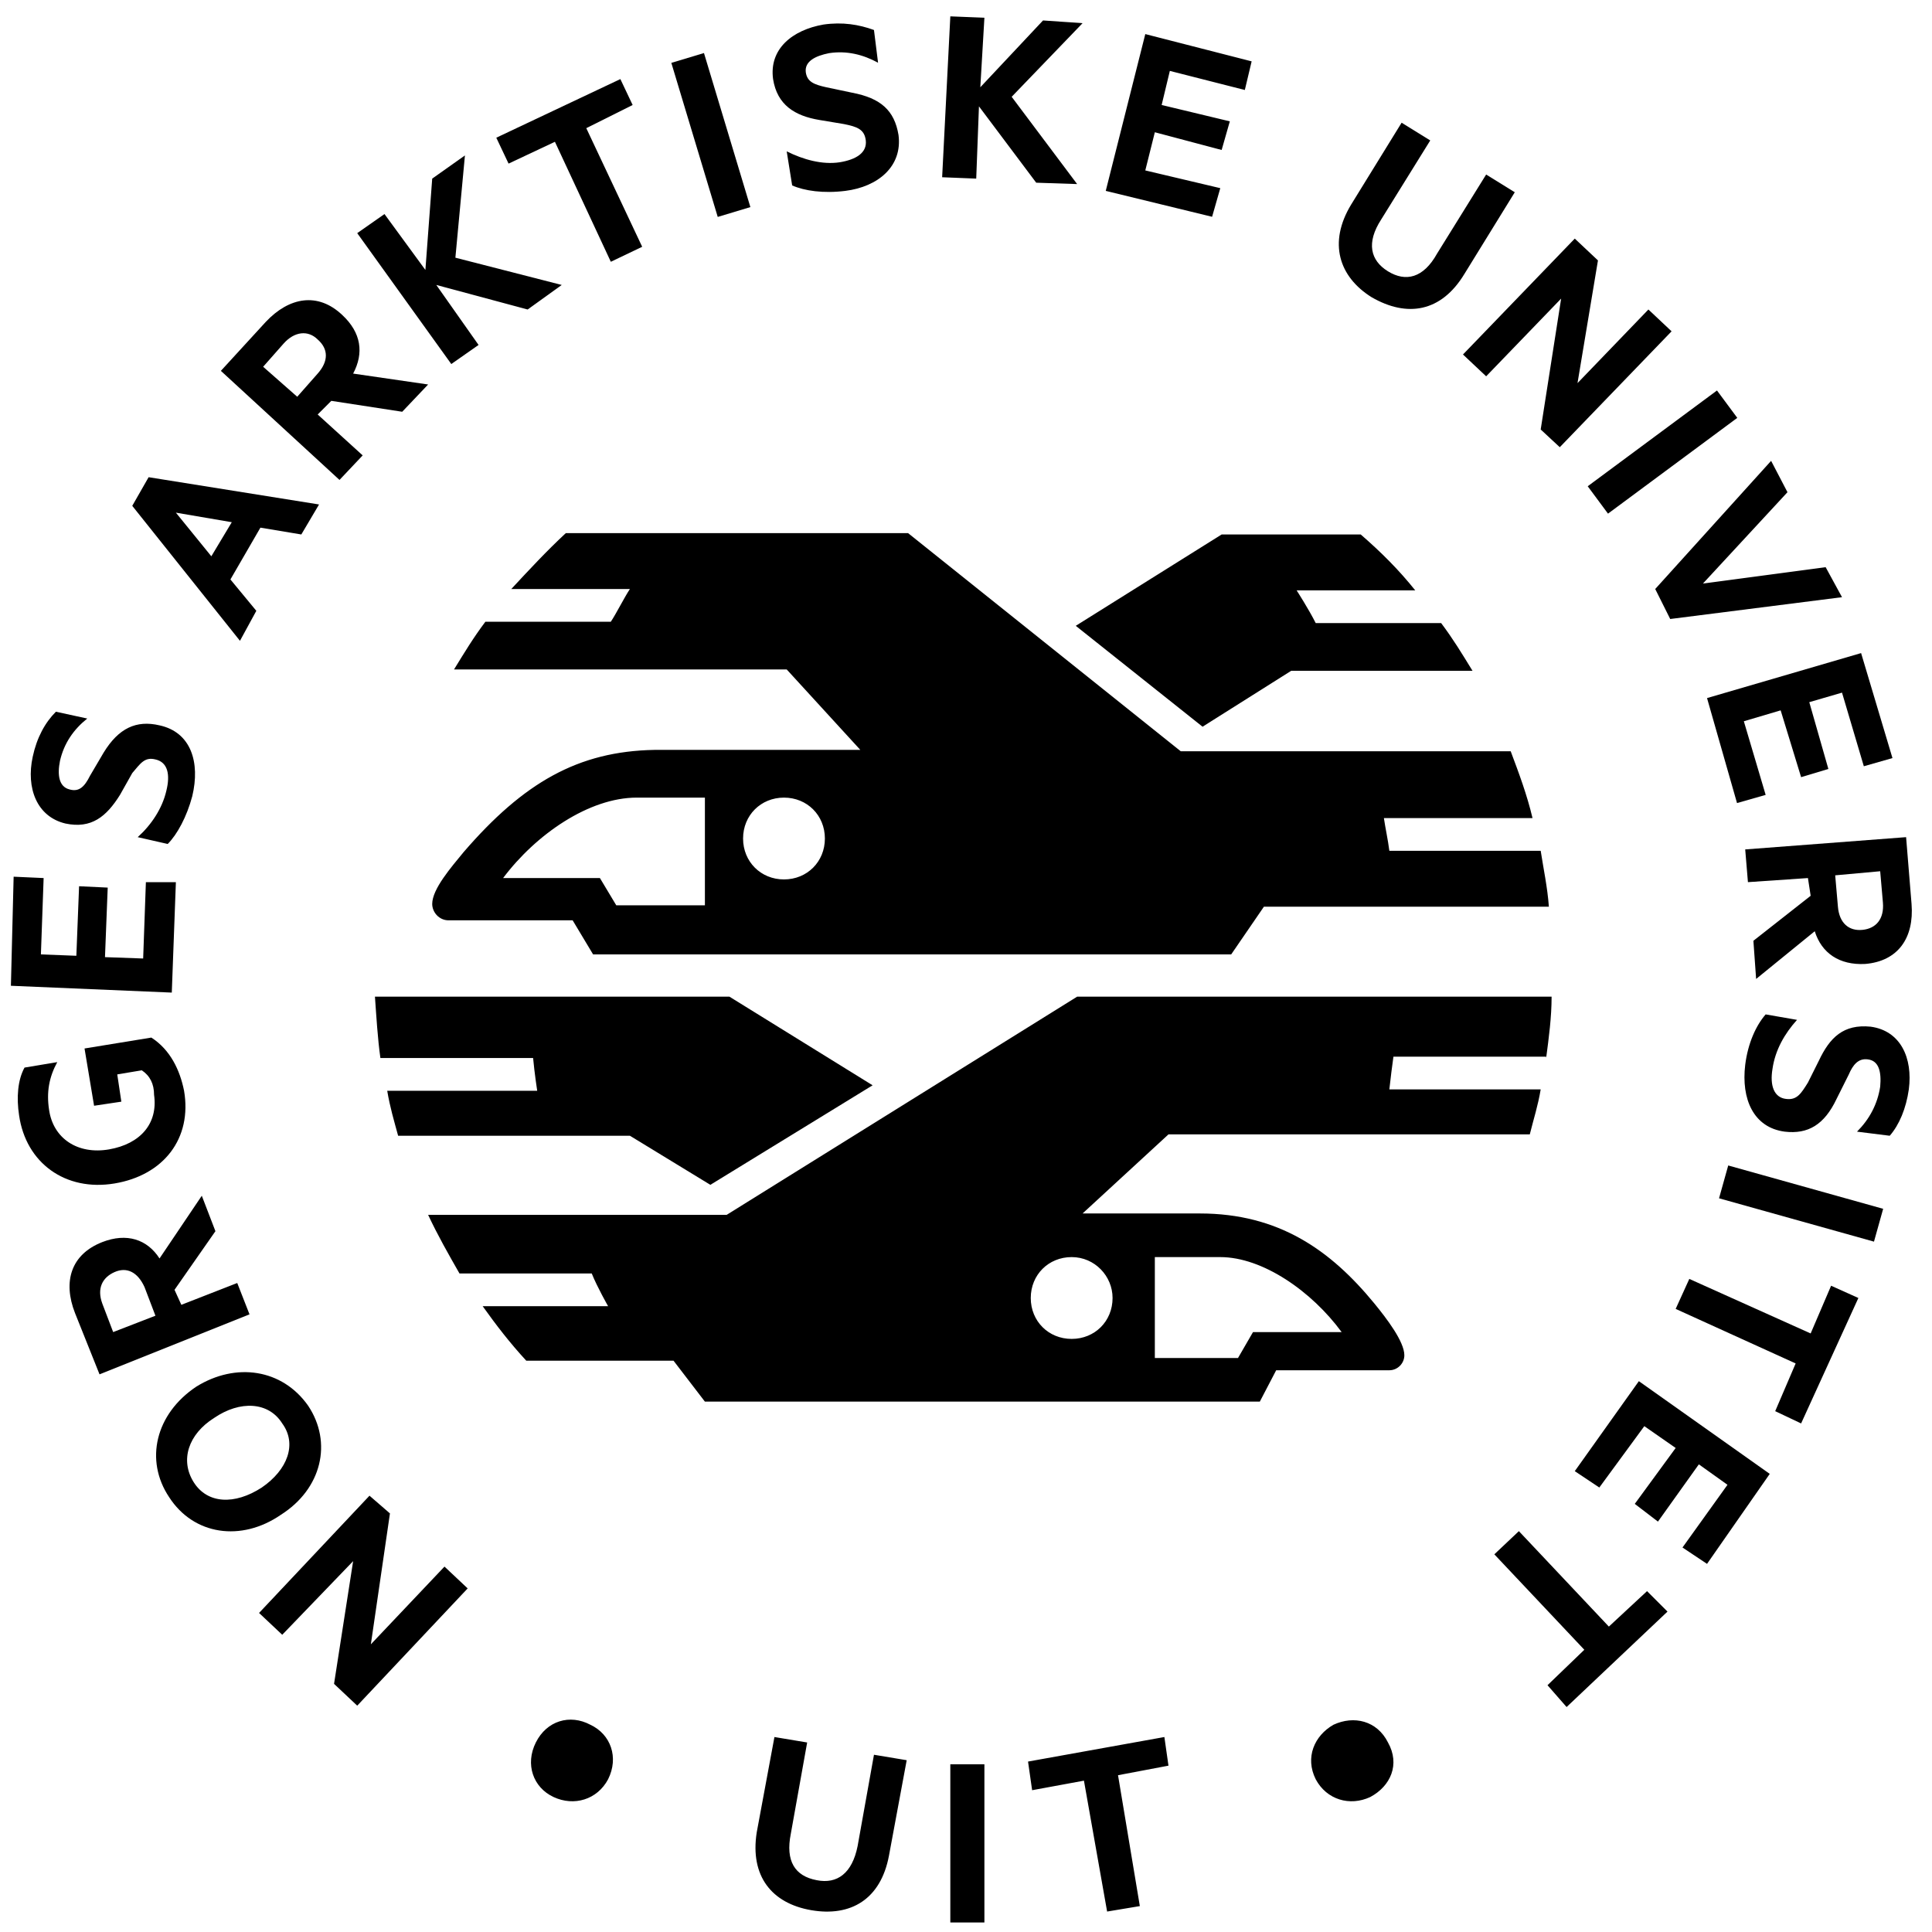
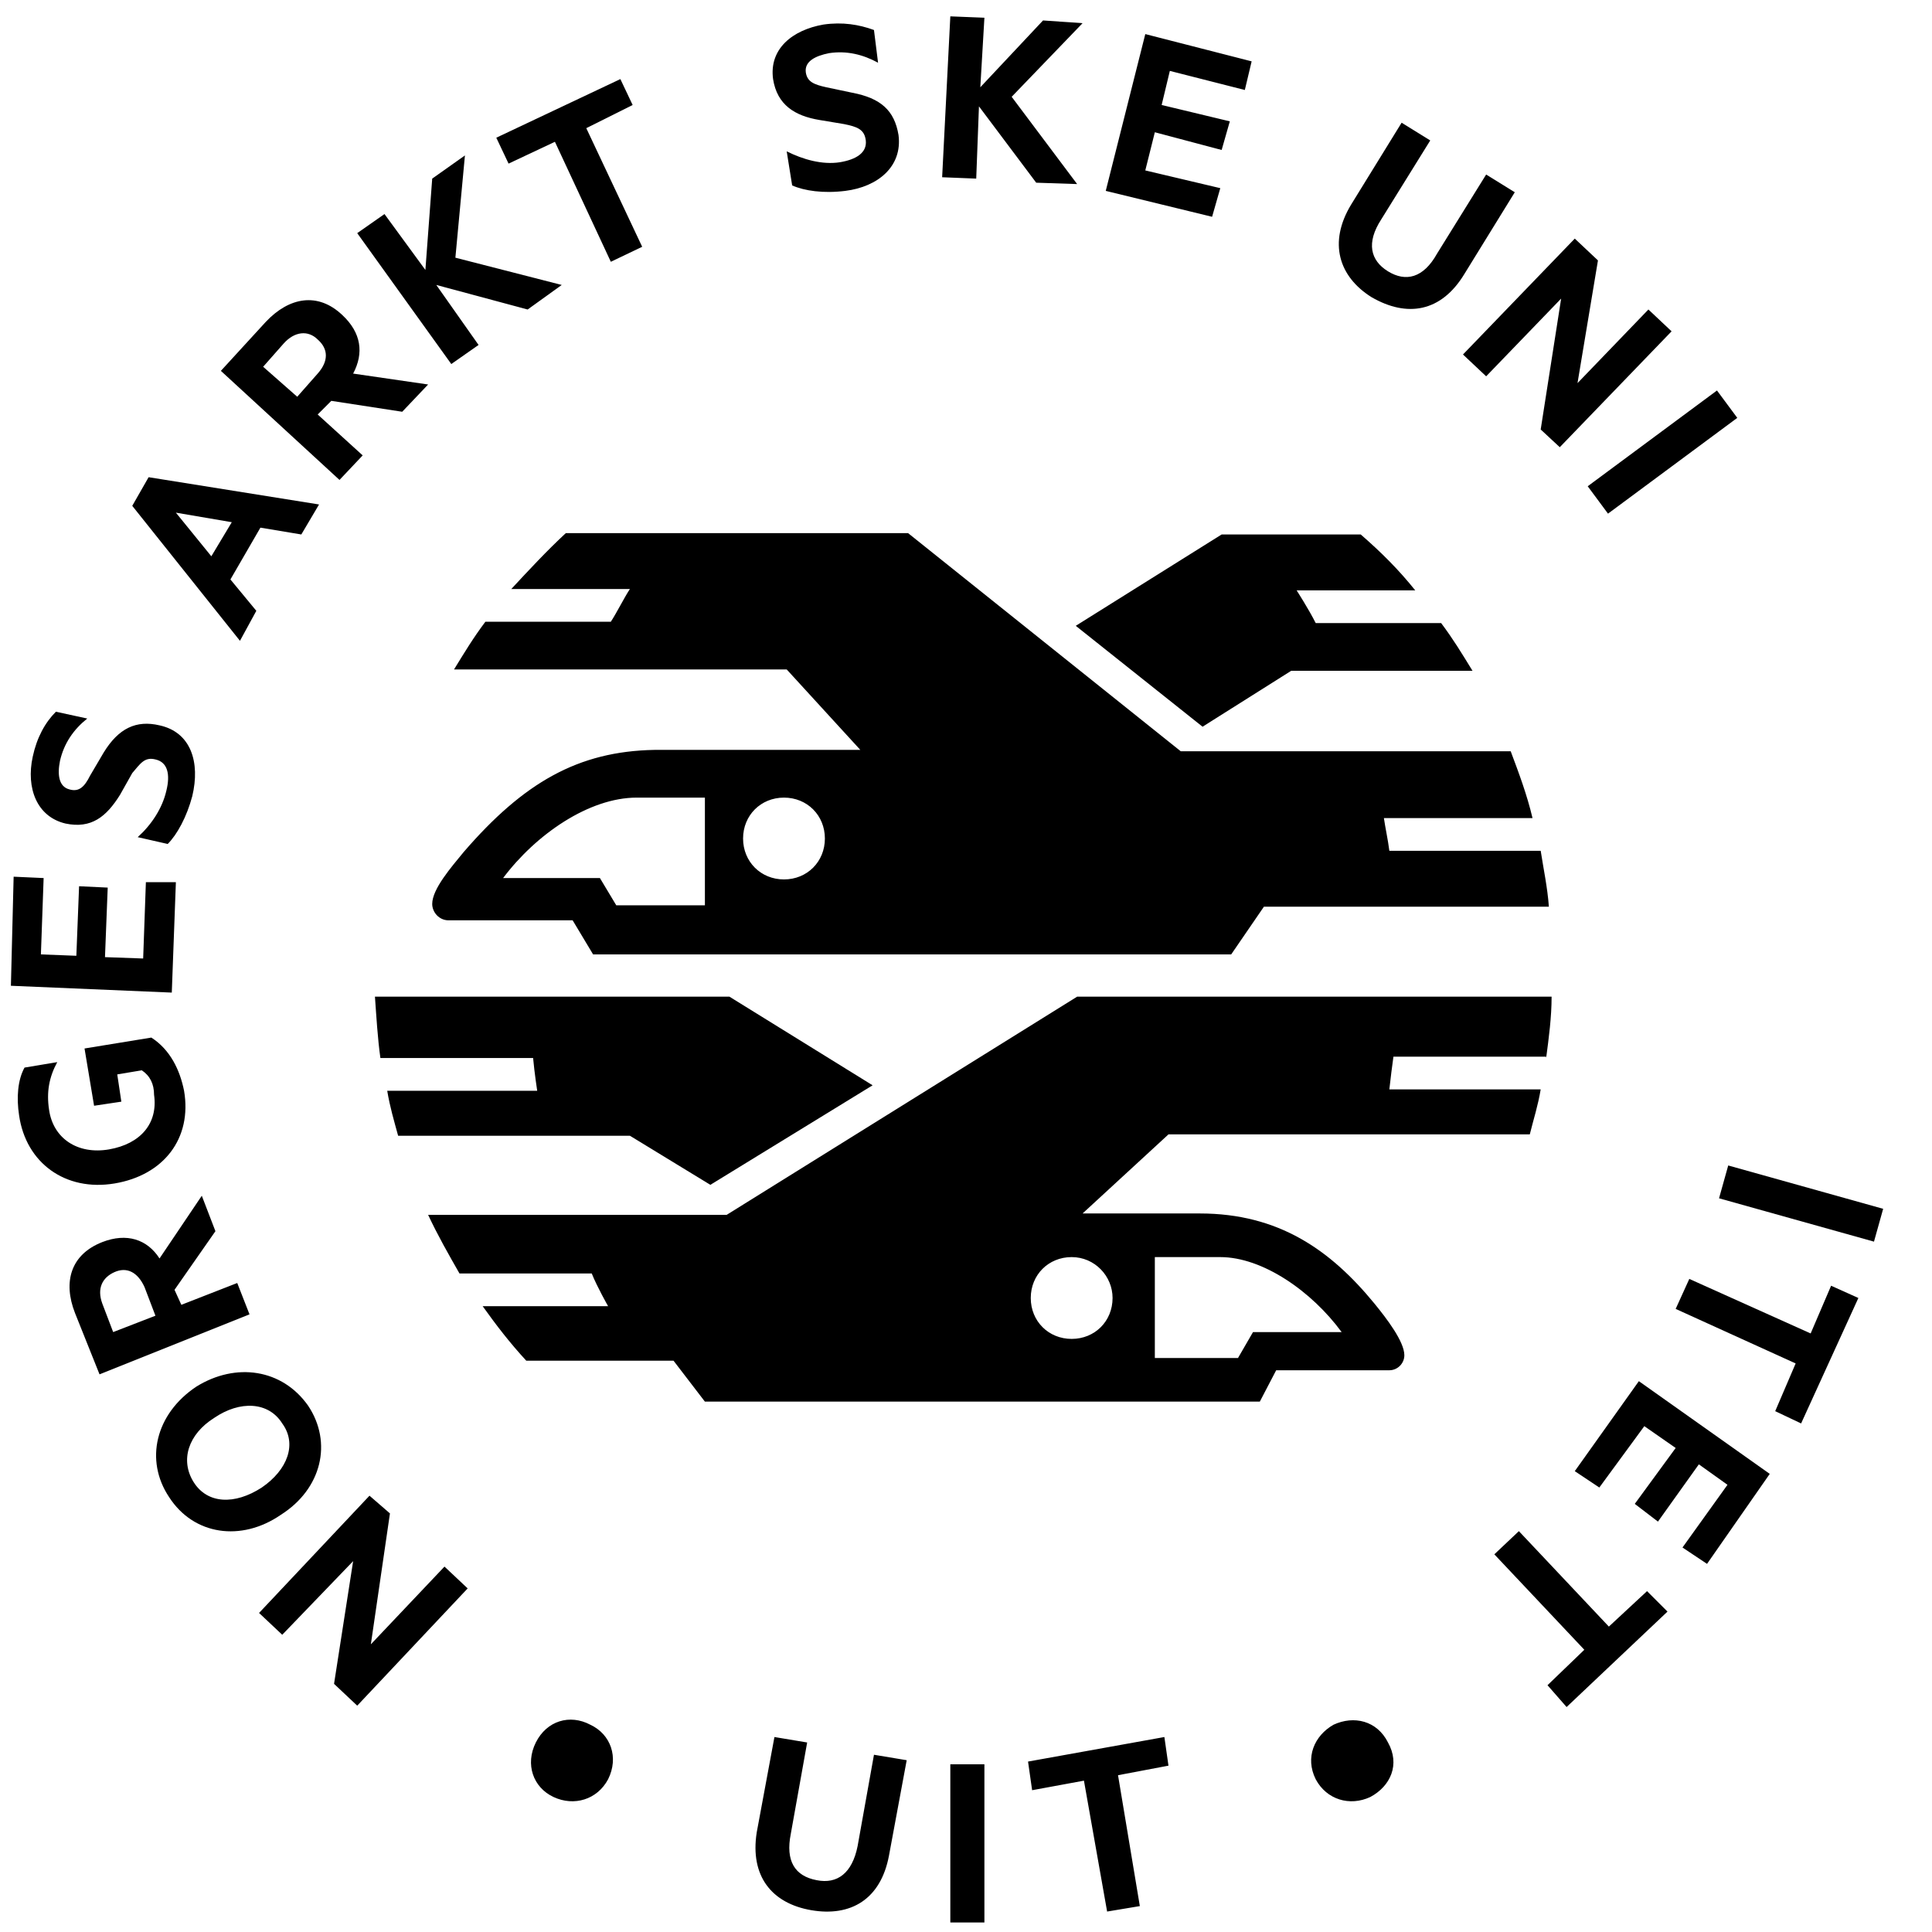
<svg xmlns="http://www.w3.org/2000/svg" xmlns:xlink="http://www.w3.org/1999/xlink" id="Layer_1" viewBox="0 0 141.7 141.7">
  <style>.st0{clip-path:url(#SVGID_2_)}</style>
  <defs>
    <path id="SVGID_1_" d="M0 0h141.7v141.7H0z" />
  </defs>
  <clipPath id="SVGID_2_">
    <use xlink:href="#SVGID_1_" overflow="visible" />
  </clipPath>
  <path class="st0" d="M214.2 15.5v28.6c0 3.3-.7 6.1-2.2 8.6-1.5 2.5-3.6 4.3-6.3 5.7-2.8 1.3-6 2-9.8 2-5.7 0-10.1-1.5-13.2-4.4-3.1-2.9-4.7-6.9-4.7-12V15.5h9.3v27.1c0 3.4.7 5.9 2.1 7.5 1.4 1.6 3.6 2.4 6.8 2.4 3.1 0 5.3-.8 6.7-2.4 1.4-1.6 2.1-4.1 2.1-7.5v-27h9.2zM223.9 17.2c0-3 1.7-4.5 5-4.5s5 1.5 5 4.5c0 1.4-.4 2.5-1.3 3.3-.8.8-2.1 1.2-3.8 1.2-3.2 0-4.9-1.5-4.9-4.5m9.6 42.5h-9.2V25.9h9.2v33.8zM262.2 59.7h-9.3V23.3h-12v-7.8h33.4v7.8h-12.1zM332.2 59.7h-5.9l-24.2-37.1h-.2c.3 4.4.5 8.3.5 12v25.1h-4.7V15.5h5.8l24.1 37h.2c0-.5-.1-2.3-.3-5.2-.1-3-.2-5.1-.2-6.3V15.5h4.8v44.2zM372.2 43.1c0 5.4-1.4 9.6-4.1 12.7-2.7 3-6.5 4.6-11.3 4.6-3 0-5.6-.7-7.9-2.1-2.3-1.4-4.1-3.4-5.3-6-1.3-2.6-1.9-5.6-1.9-9.1 0-5.4 1.3-9.6 4.1-12.6 2.7-3 6.5-4.5 11.3-4.5 4.6 0 8.3 1.5 11.1 4.6 2.7 3 4 7.2 4 12.4m-25.2 0c0 4.2.8 7.5 2.5 9.7 1.7 2.2 4.2 3.3 7.5 3.3s5.8-1.1 7.5-3.3c1.7-2.2 2.6-5.4 2.6-9.7 0-4.2-.9-7.4-2.6-9.6-1.7-2.2-4.2-3.3-7.5-3.3s-5.8 1.1-7.4 3.2c-1.8 2.2-2.6 5.5-2.6 9.7M396.2 26c1.5 0 2.8.1 4 .4l-.7 4.7c-1.4-.3-2.6-.5-3.6-.5-2.7 0-5 1.1-6.9 3.3-1.9 2.2-2.9 4.9-2.9 8.1v17.8h-5V26.6h4.1l.6 6.1h.2c1.2-2.2 2.7-3.8 4.4-5 1.8-1.1 3.7-1.7 5.8-1.7M433.5 26.6v3.2l-6.1.7c.6.7 1.1 1.6 1.5 2.8.4 1.1.7 2.4.7 3.9 0 3.2-1.1 5.8-3.3 7.8-2.2 1.9-5.3 2.9-9.1 2.9-1 0-1.9-.1-2.8-.2-2.1 1.1-3.2 2.6-3.2 4.3 0 .9.4 1.6 1.1 2s2 .7 3.8.7h5.9c3.6 0 6.3.8 8.3 2.3 1.9 1.5 2.9 3.7 2.9 6.6 0 3.7-1.5 6.5-4.4 8.4-2.9 1.9-7.2 2.9-12.9 2.9-4.3 0-7.7-.8-10-2.4-2.4-1.6-3.5-3.9-3.5-6.8 0-2 .6-3.8 1.9-5.2 1.3-1.5 3.1-2.5 5.4-3-.8-.4-1.6-1-2.1-1.8-.6-.8-.9-1.7-.9-2.8 0-1.2.3-2.3 1-3.2.6-.9 1.7-1.8 3.1-2.6-1.7-.7-3.1-1.9-4.2-3.6s-1.6-3.6-1.6-5.8c0-3.6 1.1-6.4 3.3-8.4 2.2-2 5.3-3 9.3-3 1.7 0 3.3.2 4.7.6h11.2zM407 65.3c0 1.8.8 3.2 2.3 4.1 1.5.9 3.7 1.4 6.5 1.4 4.2 0 7.3-.6 9.4-1.9 2-1.3 3-3 3-5.1 0-1.8-.6-3-1.7-3.7-1.1-.7-3.2-1-6.3-1h-6c-2.3 0-4.1.5-5.3 1.6-1.2 1-1.9 2.6-1.9 4.6m2.8-28.1c0 2.3.7 4.1 2 5.3 1.3 1.2 3.1 1.8 5.5 1.8 4.9 0 7.4-2.4 7.4-7.1 0-5-2.5-7.5-7.4-7.5-2.4 0-4.2.6-5.4 1.9-1.5 1.2-2.1 3.1-2.1 5.6M454.3 60.3c-4.9 0-8.8-1.5-11.6-4.5-2.8-3-4.3-7.1-4.3-12.4 0-5.3 1.3-9.6 3.9-12.7 2.6-3.1 6.2-4.7 10.6-4.7 4.2 0 7.4 1.4 9.9 4.1 2.4 2.7 3.6 6.3 3.6 10.8v3.2h-22.8c.1 3.9 1.1 6.8 3 8.9 1.9 2 4.5 3 7.9 3 3.6 0 7.1-.7 10.6-2.2v4.5c-1.8.8-3.5 1.3-5 1.6-1.7.3-3.6.4-5.8.4m-1.4-30.1c-2.7 0-4.8.9-6.4 2.6-1.6 1.7-2.5 4.1-2.8 7.2H461c0-3.2-.7-5.6-2.1-7.3-1.3-1.7-3.4-2.5-6-2.5M496.4 50.7c0 3.1-1.2 5.5-3.4 7.1-2.3 1.7-5.5 2.5-9.7 2.5-4.4 0-7.8-.7-10.3-2.1v-4.7c1.6.8 3.3 1.4 5.1 1.9 1.8.5 3.6.7 5.3.7 2.6 0 4.6-.4 6.1-1.3 1.4-.8 2.1-2.1 2.1-3.8 0-1.3-.6-2.4-1.7-3.3-1.1-.9-3.3-2-6.5-3.3-3.1-1.1-5.3-2.2-6.6-3-1.3-.9-2.3-1.8-2.9-2.9-.6-1.1-1-2.4-1-3.9 0-2.7 1.1-4.8 3.3-6.4 2.2-1.6 5.2-2.3 9-2.3 3.6 0 7.1.7 10.5 2.2l-1.8 4.1c-3.3-1.4-6.3-2.1-9-2.1-2.4 0-4.2.4-5.4 1.1-1.2.7-1.8 1.8-1.8 3.1 0 .9.2 1.6.7 2.3.5.6 1.2 1.2 2.2 1.8 1 .6 2.9 1.4 5.8 2.5 3.9 1.4 6.6 2.9 8 4.3 1.3 1.5 2 3.3 2 5.5M198.4 126.3l-1-4.7h-.2c-1.7 2.1-3.3 3.5-4.9 4.2-1.6.7-3.7 1.1-6.2 1.1-3.3 0-5.9-.8-7.7-2.5-1.9-1.7-2.8-4.1-2.8-7.2 0-6.7 5.4-10.2 16.1-10.5l5.6-.2v-2.1c0-2.6-.6-4.5-1.7-5.8-1.1-1.2-2.9-1.9-5.4-1.9-2.8 0-5.9.8-9.4 2.5l-1.5-3.8c1.6-.9 3.4-1.6 5.4-2.1 1.9-.5 3.9-.8 5.9-.8 4 0 6.9.9 8.8 2.6 1.9 1.8 2.9 4.6 2.9 8.4v22.6h-3.9zm-11.4-3.5c3.1 0 5.6-.9 7.4-2.6 1.8-1.7 2.7-4.1 2.7-7.2v-3l-5 .2c-4 .1-6.9.8-8.6 1.9-1.8 1.1-2.6 2.8-2.6 5.1 0 1.8.5 3.2 1.6 4.1 1 1 2.5 1.5 4.5 1.5M227.6 92.6c1.5 0 2.8.1 4 .4l-.7 4.7c-1.4-.3-2.6-.5-3.6-.5-2.7 0-5 1.1-6.9 3.3-1.9 2.2-2.9 4.9-2.9 8.1v17.8h-5V93.2h4.1l.6 6.1h.2c1.2-2.2 2.7-3.8 4.4-5 1.8-1.1 3.7-1.7 5.8-1.7M242.7 109.4c.9-1.2 2.2-2.8 4-4.8l10.7-11.3h6L250 107.4l14.4 19h-6.1l-11.7-15.7-3.8 3.3v12.4h-5V79.3h5v25c0 1.1-.1 2.8-.2 5.1h.1zM280.9 122.8c.9 0 1.7-.1 2.6-.2.8-.1 1.5-.3 2-.4v3.8c-.5.3-1.3.5-2.4.7-1.1.2-2 .3-2.9.3-6.4 0-9.6-3.4-9.6-10.1V97.1h-4.7v-2.4l4.7-2.1 2.1-7.1h2.9v7.7h9.6v3.9h-9.6v19.5c0 2 .5 3.5 1.4 4.6 1 1.1 2.3 1.6 3.9 1.6M291.7 84.2c0-1.2.3-2 .8-2.5.6-.5 1.3-.8 2.1-.8s1.5.3 2.1.8c.6.5.9 1.4.9 2.5s-.3 2-.9 2.5c-.6.6-1.3.8-2.1.8s-1.6-.3-2.1-.8-.8-1.4-.8-2.5m5.4 42.1h-5V93.2h5v33.1zM329.2 117.3c0 3.1-1.2 5.5-3.4 7.1-2.3 1.7-5.5 2.5-9.7 2.5-4.4 0-7.8-.7-10.3-2.1v-4.7c1.6.8 3.3 1.4 5.1 1.9 1.8.5 3.6.7 5.3.7 2.6 0 4.6-.4 6.1-1.3 1.4-.8 2.1-2.1 2.1-3.8 0-1.3-.6-2.4-1.7-3.3-1.1-.9-3.3-2-6.5-3.3-3.1-1.2-5.3-2.2-6.6-3-1.3-.9-2.3-1.8-2.9-2.9-.6-1.1-1-2.4-1-3.9 0-2.7 1.1-4.8 3.3-6.4 2.2-1.6 5.2-2.3 9-2.3 3.6 0 7.1.7 10.5 2.2l-1.8 4.1c-3.3-1.4-6.3-2.1-9-2.1-2.4 0-4.2.4-5.4 1.1-1.2.7-1.8 1.8-1.8 3.1 0 .9.2 1.6.7 2.3.5.6 1.2 1.2 2.2 1.8 1 .6 2.9 1.4 5.8 2.4 3.9 1.4 6.6 2.9 8 4.3 1.3 1.6 2 3.4 2 5.6M342.3 109.4c.9-1.2 2.2-2.8 4-4.8L357 93.2h6l-13.4 14.1 14.4 19h-6.1l-11.7-15.7-3.8 3.3v12.4h-5v-47h5v25c0 1.1-.1 2.8-.2 5.1h.1zM383.9 126.9c-4.9 0-8.8-1.5-11.6-4.5-2.8-3-4.3-7.1-4.3-12.4 0-5.3 1.3-9.6 3.9-12.7 2.6-3.1 6.2-4.7 10.6-4.7 4.2 0 7.4 1.4 9.9 4.1 2.4 2.7 3.6 6.3 3.6 10.8v3.2h-22.8c.1 3.9 1.1 6.8 3 8.9 1.9 2 4.5 3 7.9 3 3.6 0 7.1-.7 10.6-2.2v4.5c-1.8.8-3.5 1.3-5 1.6-1.7.3-3.6.4-5.8.4m-1.4-30.1c-2.7 0-4.8.9-6.4 2.6-1.6 1.7-2.5 4.1-2.8 7.2h17.3c0-3.2-.7-5.6-2.1-7.3-1.4-1.7-3.4-2.5-6-2.5M425.4 93.2v21.5c0 2.7.6 4.7 1.8 6 1.2 1.3 3.2 2 5.8 2 3.5 0 6-.9 7.6-2.8 1.6-1.9 2.4-5 2.4-9.3V93.2h5v33.2h-4.1l-.7-4.4h-.3c-1 1.6-2.5 2.9-4.3 3.8-1.8.9-3.9 1.3-6.2 1.3-4 0-7.1-1-9.1-2.9s-3-5-3-9.2V93.2h5.1zM481.4 126.3v-21.4c0-2.7-.6-4.7-1.8-6-1.2-1.3-3.2-2-5.8-2-3.5 0-6 .9-7.6 2.8-1.6 1.9-2.4 5-2.4 9.3v17.4h-5V93.2h4.1l.8 4.5h.2c1-1.6 2.5-2.9 4.3-3.8 1.9-.9 3.9-1.3 6.2-1.3 4 0 7 1 9 2.9s3 5 3 9.2v21.6h-5zM496.3 84.2c0-1.2.3-2 .8-2.5.6-.5 1.3-.8 2.1-.8s1.5.3 2.1.8c.6.5.9 1.4.9 2.5s-.3 2-.9 2.5c-.6.6-1.3.8-2.1.8s-1.6-.3-2.1-.8-.8-1.4-.8-2.5m5.5 42.1h-5V93.2h5v33.1zM519.7 126.3l-12.6-33.2h5.4l7.1 19.7c1.6 4.6 2.6 7.6 2.8 9h.2c.2-1.1.9-3.3 2.1-6.6 1.2-3.4 3.8-10.7 7.9-22h5.4l-12.6 33.2h-5.7zM557.5 126.9c-4.9 0-8.8-1.5-11.6-4.5-2.8-3-4.2-7.1-4.2-12.4 0-5.3 1.3-9.6 3.9-12.7 2.6-3.1 6.2-4.7 10.6-4.7 4.2 0 7.4 1.4 9.9 4.1 2.4 2.7 3.6 6.3 3.6 10.8v3.2h-22.8c.1 3.9 1.1 6.8 3 8.9 1.9 2 4.5 3 7.9 3 3.6 0 7.1-.7 10.6-2.2v4.5c-1.8.8-3.5 1.3-5 1.6-1.8.3-3.7.4-5.9.4m-1.4-30.1c-2.7 0-4.8.9-6.4 2.6-1.6 1.7-2.5 4.1-2.8 7.2h17.3c0-3.2-.7-5.6-2.1-7.3-1.4-1.7-3.4-2.5-6-2.5M593.3 92.6c1.5 0 2.8.1 4 .4l-.7 4.7c-1.4-.3-2.6-.5-3.6-.5-2.7 0-5 1.1-6.9 3.3-1.9 2.2-2.9 4.9-2.9 8.1v17.8h-5V93.2h4.1l.6 6.1h.2c1.2-2.2 2.7-3.8 4.4-5 1.9-1.1 3.8-1.7 5.8-1.7M624.9 117.3c0 3.1-1.2 5.5-3.4 7.1-2.3 1.7-5.5 2.5-9.7 2.5-4.4 0-7.8-.7-10.3-2.1v-4.7c1.6.8 3.3 1.4 5.1 1.9 1.8.5 3.6.7 5.3.7 2.6 0 4.6-.4 6.1-1.3 1.4-.8 2.1-2.1 2.1-3.8 0-1.3-.6-2.4-1.7-3.3-1.1-.9-3.3-2-6.5-3.3-3.1-1.2-5.3-2.2-6.6-3-1.3-.9-2.3-1.8-2.9-2.9-.6-1.1-1-2.4-1-3.9 0-2.7 1.1-4.8 3.3-6.4 2.2-1.6 5.2-2.3 9-2.3 3.6 0 7.1.7 10.5 2.2l-1.8 4.1c-3.3-1.4-6.3-2.1-9-2.1-2.4 0-4.2.4-5.4 1.1-1.2.7-1.8 1.8-1.8 3.1 0 .9.2 1.6.7 2.3.5.6 1.2 1.2 2.2 1.8 1 .6 2.9 1.4 5.8 2.4 3.9 1.4 6.6 2.9 8 4.3 1.3 1.6 2 3.4 2 5.6M632.6 84.2c0-1.2.3-2 .8-2.5.6-.5 1.3-.8 2.1-.8s1.5.3 2.1.8c.6.5.9 1.4.9 2.5s-.3 2-.9 2.5c-.6.6-1.3.8-2.1.8s-1.6-.3-2.1-.8-.8-1.4-.8-2.5m5.5 42.1h-5V93.2h5v33.1zM659.4 122.8c.9 0 1.7-.1 2.6-.2.8-.1 1.5-.3 2-.4v3.8c-.5.3-1.3.5-2.4.7-1.1.2-2 .3-2.9.3-6.4 0-9.6-3.4-9.6-10.1V97.1h-4.8v-2.4l4.8-2.1 2.1-7.1h2.9v7.7h9.6v3.9h-9.6v19.5c0 2 .5 3.5 1.4 4.6 1 1.1 2.3 1.6 3.9 1.6M684.6 126.9c-4.9 0-8.8-1.5-11.6-4.5-2.8-3-4.2-7.1-4.2-12.4 0-5.3 1.3-9.6 3.9-12.7 2.6-3.1 6.2-4.7 10.6-4.7 4.2 0 7.4 1.4 9.9 4.1 2.4 2.7 3.6 6.3 3.6 10.8v3.2H674c.1 3.9 1.1 6.8 3 8.9 1.9 2 4.5 3 7.9 3 3.6 0 7.1-.7 10.6-2.2v4.5c-1.8.8-3.5 1.3-5 1.6-1.7.3-3.7.4-5.9.4m-1.4-30.1c-2.7 0-4.8.9-6.4 2.6-1.6 1.7-2.5 4.1-2.8 7.2h17.3c0-3.2-.7-5.6-2.1-7.3-1.3-1.7-3.3-2.5-6-2.5M716.1 122.8c.9 0 1.7-.1 2.6-.2.8-.1 1.5-.3 2-.4v3.8c-.5.3-1.3.5-2.4.7-1.1.2-2 .3-2.9.3-6.4 0-9.6-3.4-9.6-10.1V97.1H701v-2.4l4.8-2.1 2.1-7.1h2.9v7.7h9.6v3.9h-9.6v19.5c0 2 .5 3.5 1.4 4.6.9 1.1 2.2 1.6 3.9 1.6M40.6 131.8c-1.5-.7-2.1-2.4-1.3-4s2.5-2.1 4-1.3c1.5.7 2.1 2.4 1.3 4-.8 1.5-2.5 2-4 1.3M55.5 134.4l1.3-7 2.4.4-1.2 6.7c-.4 2 .3 3.1 1.9 3.4 1.5.3 2.6-.5 3-2.5l1.2-6.7 2.4.4-1.3 7c-.6 3.2-2.8 4.5-5.7 4-2.9-.5-4.5-2.5-4-5.7M69.7 129.4h2.5V141h-2.5zM75.4 129.2l10-1.8.3 2.1-3.7.7 1.6 9.6-2.4.4-1.7-9.6-3.8.7zM100.5 131.8c-1.5.7-3.2.2-4-1.3-.8-1.6-.1-3.2 1.3-4 1.5-.7 3.2-.3 4 1.3.9 1.6.2 3.2-1.3 4M94.7 49.2H108c-.8-1.3-1.4-2.3-2.3-3.5h-9.2c-.5-1-1.4-2.4-1.4-2.4h8.7c-1.2-1.5-2.5-2.8-4-4.1H89.6l-10.7 6.7 9.3 7.4 6.5-4.1z" />
  <path class="st0" d="M34 62.5c-.9 1.1-2.3 2.7-2.3 3.8 0 .6.5 1.2 1.2 1.2H42l1.5 2.5h46.8l2.4-3.5h20.9c-.1-1.4-.4-2.8-.6-4.1h-11.1c-.1-.8-.3-1.7-.4-2.4h10.9c-.4-1.7-1-3.3-1.6-4.9H86.6l-20-16H41.5c-1.4 1.3-2.7 2.7-4 4.1h8.7c-.4.6-1 1.8-1.4 2.4h-9.2c-.9 1.2-1.5 2.2-2.3 3.5h24.4l5.4 5.9H48c-5.6.1-9.6 2.4-14 7.5m23.5-4c1.7 0 3 1.3 3 3s-1.3 3-3 3-3-1.3-3-3 1.3-3 3-3m-5.9 7.9h-6.4l-1.2-2h-7.1c2.4-3.2 6.3-5.9 9.8-5.9h5v7.9zM113.4 77.6c.2-1.5.4-3 .4-4.5H79l-25.7 16H31.4c.7 1.5 1.5 2.9 2.3 4.3h9.7c.4 1 1.2 2.4 1.2 2.4h-9.2c1 1.4 2 2.7 3.2 4h10.8l2.3 3h40.7l1.2-2.3h8.3c.6 0 1.1-.5 1.1-1.1 0-1-1.3-2.7-2.2-3.8-3.2-3.9-7-6.6-12.8-6.6h-8.6l6.3-5.8h26.5c.3-1.2.6-2.1.8-3.3h-11.1c.1-.9.2-1.7.3-2.4h11.2zM84.6 92.2h4.9c3.1 0 6.7 2.5 8.9 5.5h-6.5l-1.1 1.9h-6.1v-7.4zm-3 3c0 1.7-1.3 3-3 3s-3-1.3-3-3 1.3-3 3-3 3 1.4 3 3M27.1 109.7l1.5 1.3-1.4 9.6 5.4-5.7 1.7 1.6-8.1 8.6-1.7-1.6 1.4-9-5.2 5.4-1.7-1.6zM22.6 103.1c1.8 2.7 1 6.1-2 8-2.9 2-6.4 1.5-8.2-1.3-1.8-2.7-1-6.1 2-8.1 2.9-1.8 6.3-1.3 8.2 1.4m-8.4 5.6c1 1.6 3 1.7 5 .4 1.9-1.3 2.6-3.2 1.5-4.7-1-1.6-3.1-1.7-5-.4-1.9 1.2-2.5 3.1-1.5 4.7M13.3 95.7l4.1-1.6.9 2.3-11 4.4-1.8-4.5c-.9-2.3-.3-4.3 2-5.2 1.8-.7 3.3-.2 4.2 1.2l3.1-4.6 1 2.6-3 4.3.5 1.1zm-1.9.8l-.8-2.1c-.5-1.1-1.3-1.5-2.2-1.1-.9.4-1.3 1.2-.9 2.3l.8 2.1 3.1-1.2zM10.4 78.5l-1.8.3.3 2-2 .3-.7-4.2 4.9-.8c1.4.9 2.1 2.4 2.4 3.9.6 3.5-1.5 6.2-5.1 6.8-3.6.6-6.5-1.5-7-5-.2-1.3-.1-2.6.4-3.5l2.4-.4c-.6 1.1-.8 2.2-.6 3.5.3 2.1 2.1 3.3 4.4 2.9 2.3-.4 3.6-1.9 3.3-4 0-.8-.3-1.4-.9-1.8M1 64.3l2.2.1L3 70l2.6.1.2-5.1 2.1.1-.2 5.1 2.8.1.2-5.6h2.2l-.3 8.1-11.8-.5zM10.1 61.4c1-.9 1.8-2.1 2.1-3.4.3-1.2.1-2.1-.8-2.3-.8-.2-1.1.3-1.7 1l-.9 1.6c-1 1.6-2.1 2.5-4 2.1-2.1-.5-2.9-2.6-2.4-4.9.3-1.4.9-2.5 1.7-3.3l2.3.5c-1 .8-1.7 1.8-2 3.1-.2 1-.1 1.9.7 2.1.7.2 1.1-.2 1.5-1l1-1.7c1.1-1.8 2.4-2.4 4.1-2 2.3.5 3 2.7 2.4 5.2-.4 1.5-1.1 2.8-1.8 3.5l-2.2-.5zM10.9 35l12.5 2-1.3 2.2-3-.5-2.2 3.8 1.9 2.3-1.2 2.2-7.9-9.9 1.2-2.1zm4.6 5.8l1.5-2.5-4.1-.7 2.6 3.2zM23.3 30.4l3.3 3-1.7 1.8-8.7-8 3.3-3.6c1.7-1.8 3.8-2.2 5.6-.5 1.4 1.3 1.6 2.8.8 4.3l5.5.8-1.9 2-5.2-.8-1 1zm-1.5-1.3l1.5-1.7c.8-.9.8-1.8 0-2.5-.7-.7-1.7-.6-2.5.3l-1.5 1.7 2.5 2.2zM31.2 19.8l.5-6.7 2.4-1.7-.7 7.5 7.8 2-2.5 1.8-6.7-1.8 3.1 4.4-2 1.4-6.9-9.6 2-1.4zM36.4 10.1l9.1-4.3.9 1.9L43 9.4l4.1 8.7-2.3 1.1-4.1-8.8-3.4 1.6z" />
-   <path transform="rotate(-16.764 52.144 9.946)" class="st0" d="M50.9 4h2.5v11.8h-2.5z" />
  <path class="st0" d="M57.7 11.1c1.2.6 2.6 1 3.9.8 1.2-.2 2-.7 1.9-1.6-.1-.8-.6-1-1.6-1.2l-1.8-.3c-1.8-.3-3.1-1.1-3.4-3-.3-2.2 1.4-3.6 3.7-4 1.4-.2 2.6 0 3.7.4l.3 2.4c-1.1-.6-2.3-.9-3.6-.7-1 .2-1.8.6-1.7 1.4.1.7.6.9 1.5 1.1l1.9.4c2.1.4 3.1 1.3 3.4 3.1.3 2.3-1.5 3.8-3.9 4.1-1.6.2-3 0-3.9-.4l-.4-2.5zM71.9 6.4l4.6-4.9 2.9.2-5.2 5.4 4.8 6.4-3-.1-4.2-5.6-.2 5.3-2.5-.1.6-11.8 2.5.1zM91.8 4.5l-.5 2.1-5.5-1.4-.6 2.5 5 1.2-.6 2.1-4.9-1.3-.7 2.8 5.5 1.3-.6 2.1-7.8-1.9L84 2.5zM99.1 15l3.7-6 2.1 1.3-3.6 5.8c-1.1 1.7-.8 3 .5 3.8 1.3.8 2.6.5 3.6-1.3l3.6-5.8 2.1 1.3-3.7 6c-1.7 2.8-4.2 3.2-6.8 1.7-2.4-1.5-3.2-4-1.5-6.8M114.4 32.8l-1.4-1.3 1.5-9.6-5.5 5.7-1.7-1.6 8.2-8.5 1.7 1.6-1.5 9 5.2-5.4 1.7 1.6z" />
  <path transform="rotate(-36.534 121.926 33.102)" class="st0" d="M116 31.9h11.8v2.5H116z" />
-   <path class="st0" d="M121.4 43.2l8.5-9.4 1.2 2.3-6.2 6.7 9-1.2 1.2 2.2-12.6 1.6zM138.8 55.6l-2.1.6-1.6-5.4-2.4.7 1.4 4.9-2 .6-1.5-4.9-2.7.8 1.6 5.4-2.1.6-2.2-7.7 11.3-3.3zM132.6 64.4l-4.4.3-.2-2.4 11.8-.9.4 4.9c.2 2.5-1 4.2-3.4 4.4-1.9.1-3.2-.8-3.7-2.4l-4.3 3.5-.2-2.8 4.2-3.3-.2-1.3zm2-.2l.2 2.3c.1 1.2.8 1.8 1.8 1.7 1-.1 1.6-.8 1.5-2l-.2-2.3-3.3.3zM131.8 74.8c-.9 1-1.6 2.2-1.8 3.6-.2 1.2.1 2.1 1 2.2.8.1 1.1-.4 1.6-1.2l.8-1.6c.8-1.7 1.8-2.7 3.8-2.5 2.2.3 3.1 2.3 2.8 4.6-.2 1.4-.7 2.6-1.4 3.4l-2.4-.3c.9-.9 1.5-2 1.7-3.3.1-1.1-.1-1.9-.9-2-.7-.1-1.1.4-1.4 1.1l-.9 1.8c-.9 1.9-2.1 2.6-3.8 2.4-2.3-.3-3.2-2.4-2.9-4.9.2-1.6.8-2.9 1.5-3.7l2.3.4z" />
  <path transform="rotate(-74.371 132.107 88.32)" class="st0" d="M130.9 82.4h2.5v11.8h-2.5z" />
  <path class="st0" d="M136.3 95.2l-4.2 9.2-1.9-.9 1.5-3.5-8.8-4 1-2.2 8.9 4 1.5-3.5zM125.2 114.7l-1.8-1.2 3.3-4.6-2.1-1.5-3 4.2-1.7-1.3 3-4.1-2.3-1.6-3.3 4.5-1.8-1.2 4.7-6.6 9.6 6.8zM122.3 118.2l-7.4 7-1.4-1.6 2.7-2.6-6.6-7 1.8-1.7 6.6 7 2.8-2.6zM52.1 86.9L64 79.6l-10.5-6.5h-26c.1 1.4.2 3.1.4 4.5h11.2c.1 1.1.3 2.4.3 2.4h-11c.2 1.2.5 2.2.8 3.3h17l5.9 3.6z" />
</svg>